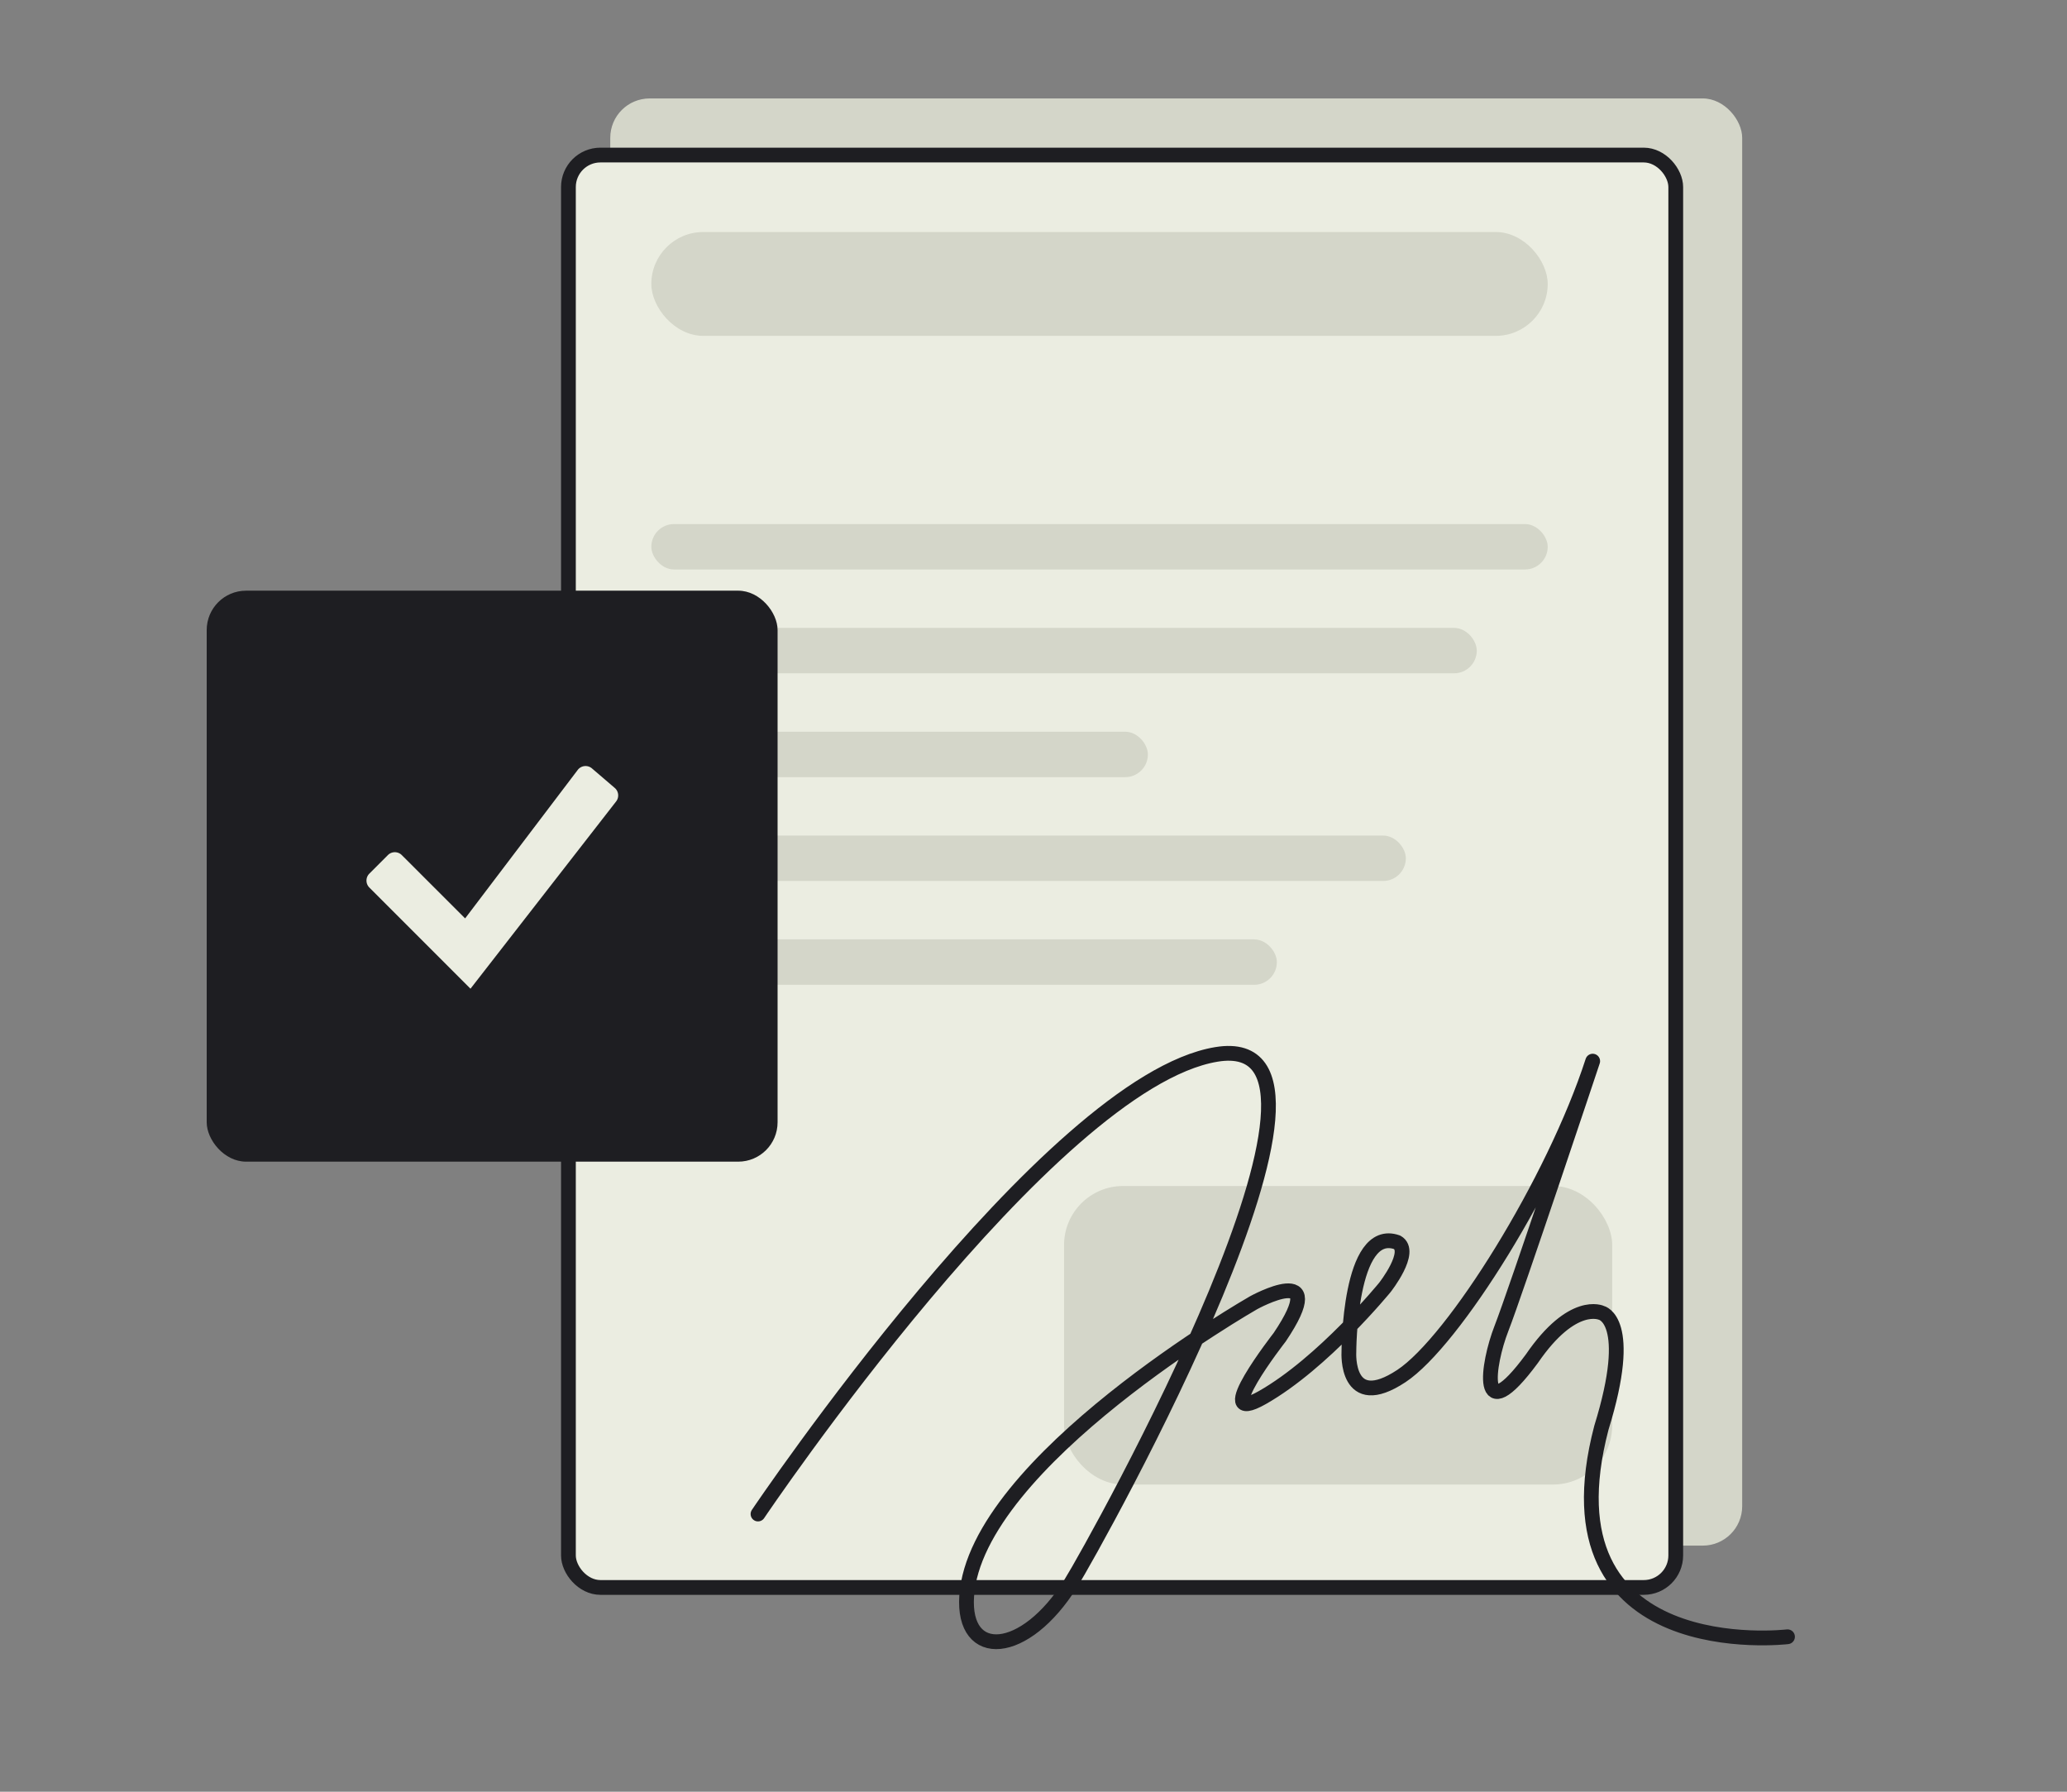
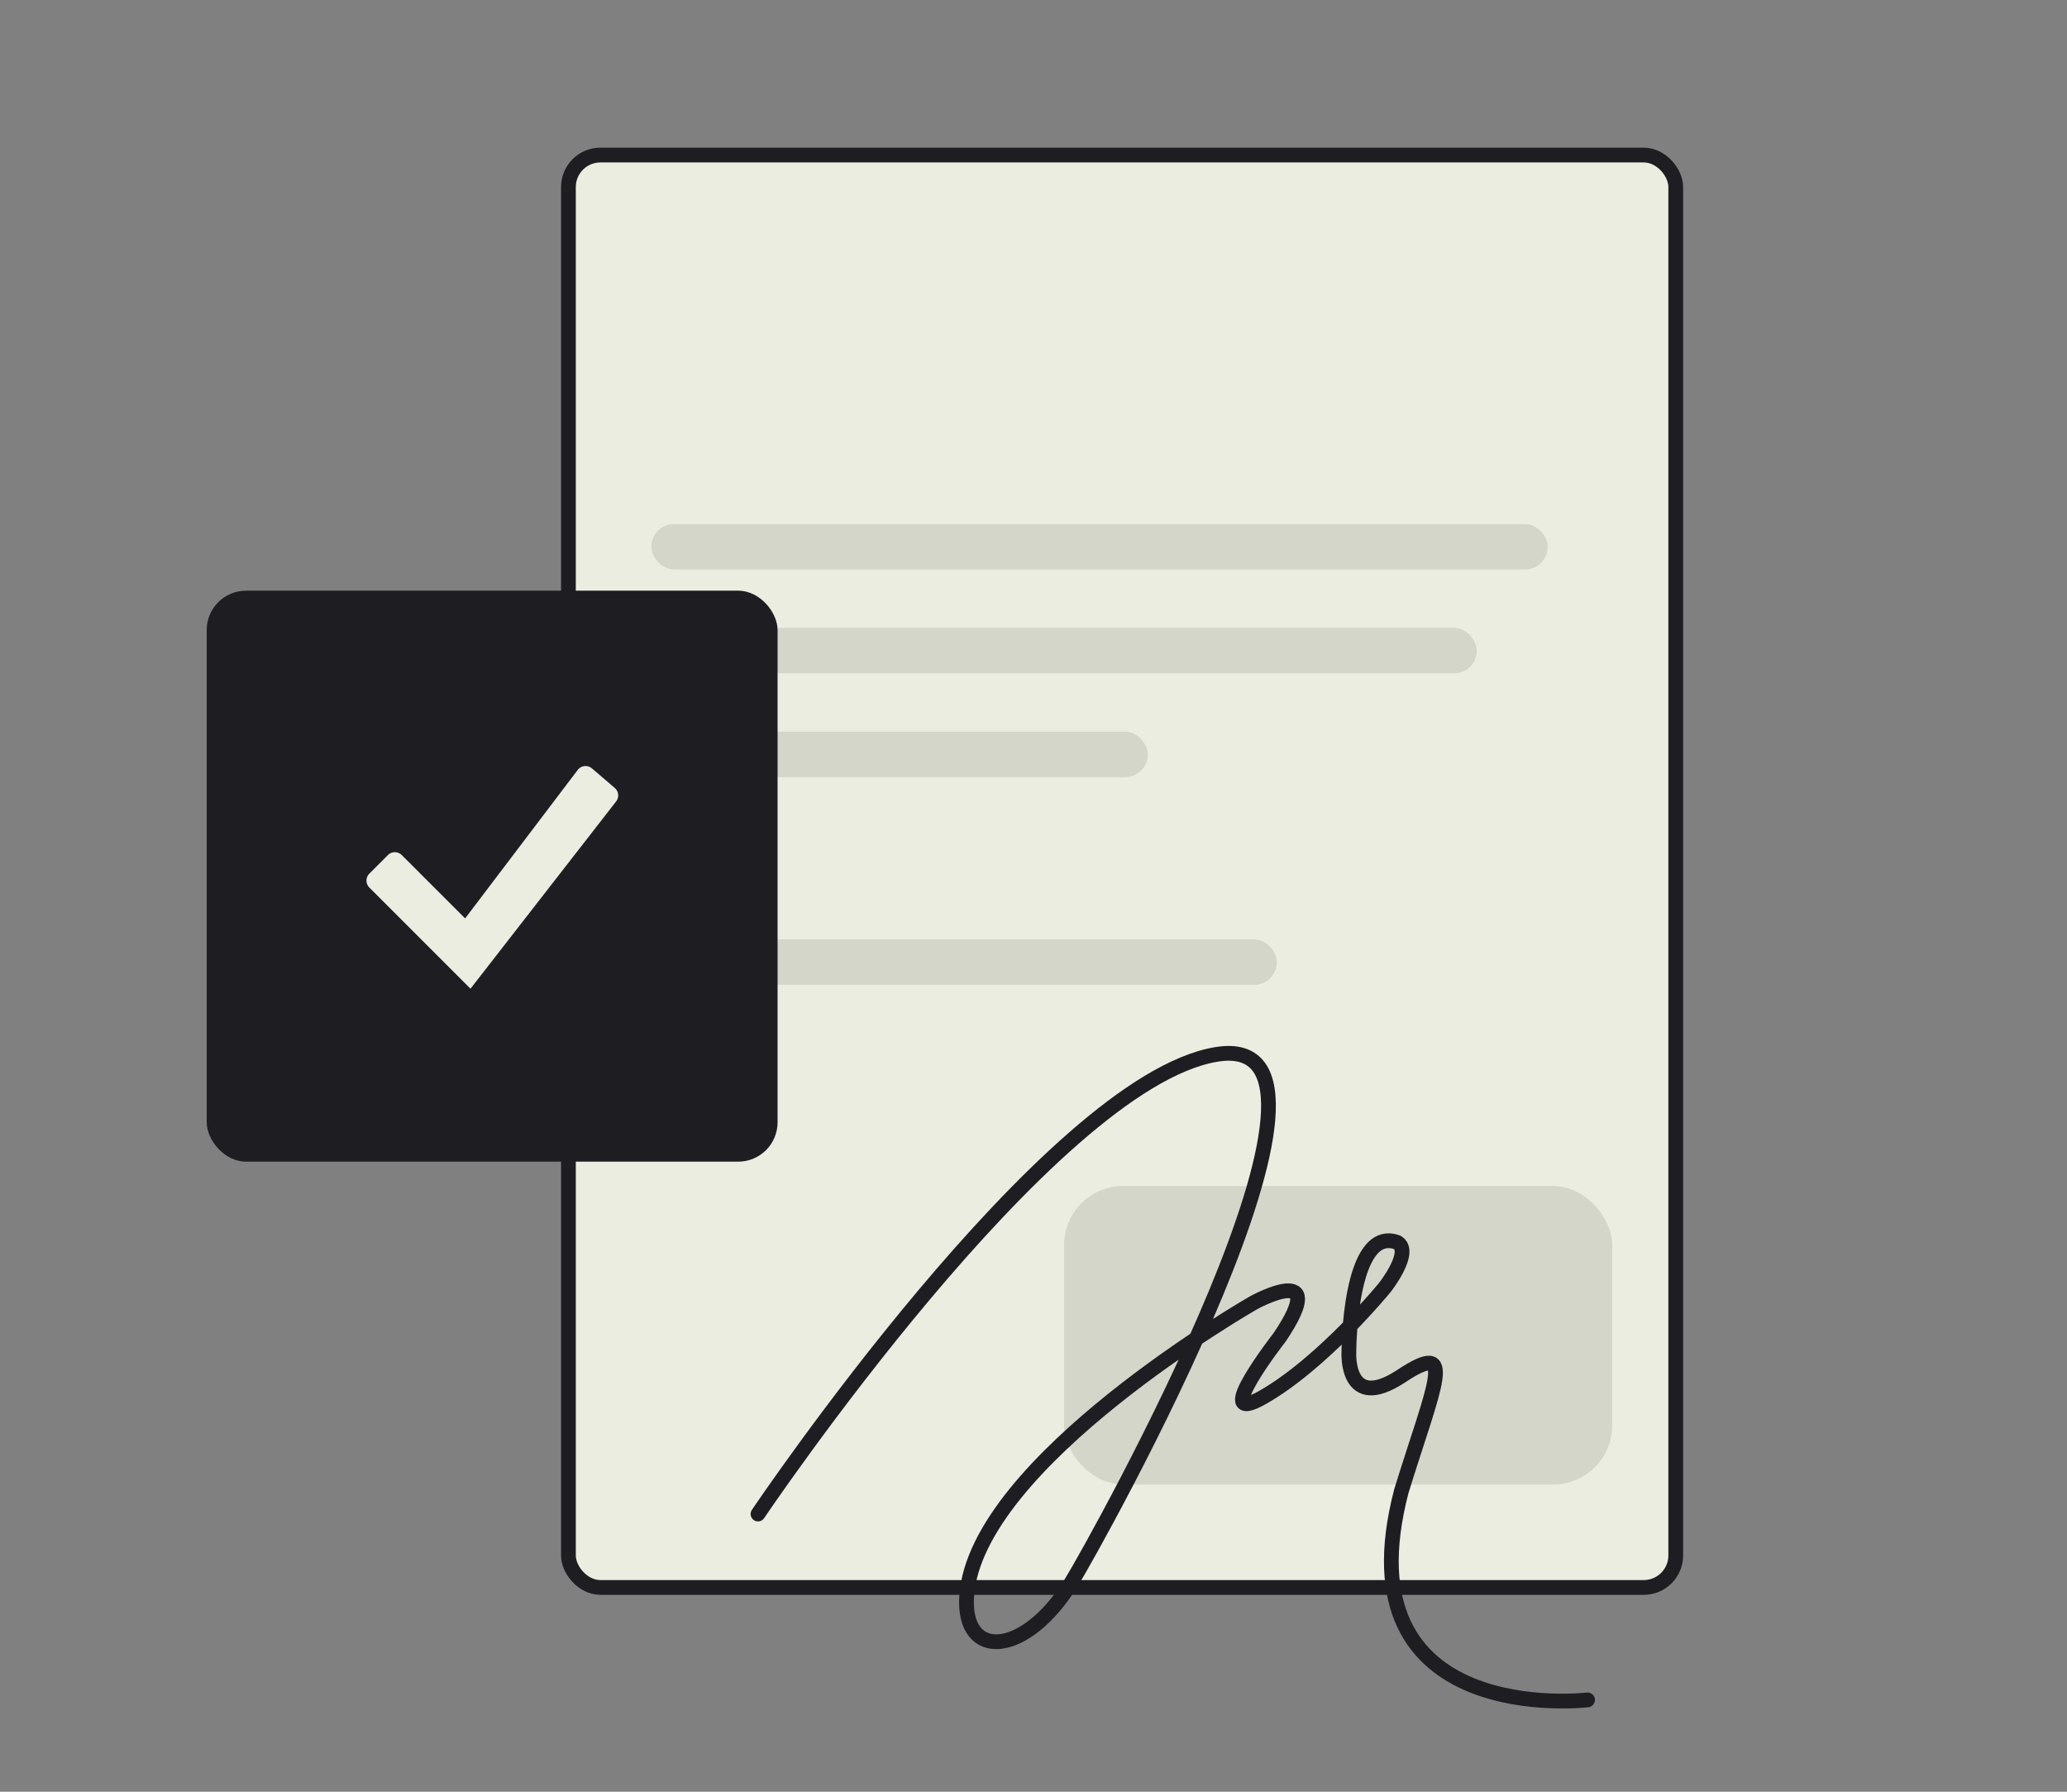
<svg xmlns="http://www.w3.org/2000/svg" width="210" height="182" fill="none">
  <rect width="100%" height="100%" fill="#808080" stroke="none" />
-   <rect x="62" y="10" width="115" height="147" rx="4" fill="#D4D6C9" />
  <rect x="57.75" y="15.75" width="112.5" height="145.5" rx="3.25" fill="#EBEDE1" stroke="#1E1E22" stroke-width="1.5" />
-   <rect x="66.173" y="23.569" width="91.069" height="10.547" rx="5.274" fill="#D4D6C9" />
  <rect x="66.173" y="53.233" width="91.069" height="4.614" rx="2.307" fill="#D4D6C9" />
  <rect x="66.173" y="63.78" width="83.862" height="4.614" rx="2.307" fill="#D4D6C9" />
  <rect x="66.173" y="74.327" width="50.448" height="4.614" rx="2.307" fill="#D4D6C9" />
-   <rect x="66.173" y="84.874" width="76.655" height="4.614" rx="2.307" fill="#D4D6C9" />
  <rect x="66.173" y="95.421" width="63.552" height="4.614" rx="2.307" fill="#D4D6C9" />
  <rect x="108.104" y="120.471" width="55.69" height="30.323" rx="6" fill="#D4D6C9" />
  <rect x="21" y="60" width="58" height="58" rx="4" fill="#1E1E22" />
  <path d="M60.142 78.054a1 1 0 0 0-1.448.155l-11.438 15.08-6.435-6.43a1 1 0 0 0-1.414 0l-1.881 1.882a1 1 0 0 0 0 1.414L47.8 100.431l14.795-19.02a1 1 0 0 0-.138-1.373l-2.316-1.984Z" fill="#EBEDE1" />
-   <path d="M77.01 153.792s29.538-43.864 46.57-46.687c17.032-2.822-12.257 49.666-14.769 53.696-4.689 7.527-11.042 7.887-10.599 1.321.918-13.664 29.15-29.792 29.15-29.792s7.951-4.38 2.651 3.501c0 0-7.19 9.207-1.765 6.133 6.181-3.506 12.45-11.19 12.45-11.19s2.888-3.66 1.24-4.584c-4.896-1.719-4.896 11.17-4.896 11.17s-.359 6.178 5.338 2.413c5.3-3.504 15.46-19.716 19.433-31.985 0 0-7.86 23.551-9.274 27.163-1.413 3.612-2.439 10.553 3.092 3.066 4.154-6.066 7.066-4.657 7.066-4.657s3.397.704 0 11.667c-6.354 24.256 18.909 21.232 18.909 21.232" stroke="#1E1E22" stroke-width="1.5" stroke-linecap="round" stroke-linejoin="round" />
+   <path d="M77.01 153.792s29.538-43.864 46.57-46.687c17.032-2.822-12.257 49.666-14.769 53.696-4.689 7.527-11.042 7.887-10.599 1.321.918-13.664 29.15-29.792 29.15-29.792s7.951-4.38 2.651 3.501c0 0-7.19 9.207-1.765 6.133 6.181-3.506 12.45-11.19 12.45-11.19s2.888-3.66 1.24-4.584c-4.896-1.719-4.896 11.17-4.896 11.17s-.359 6.178 5.338 2.413s3.397.704 0 11.667c-6.354 24.256 18.909 21.232 18.909 21.232" stroke="#1E1E22" stroke-width="1.5" stroke-linecap="round" stroke-linejoin="round" />
</svg>